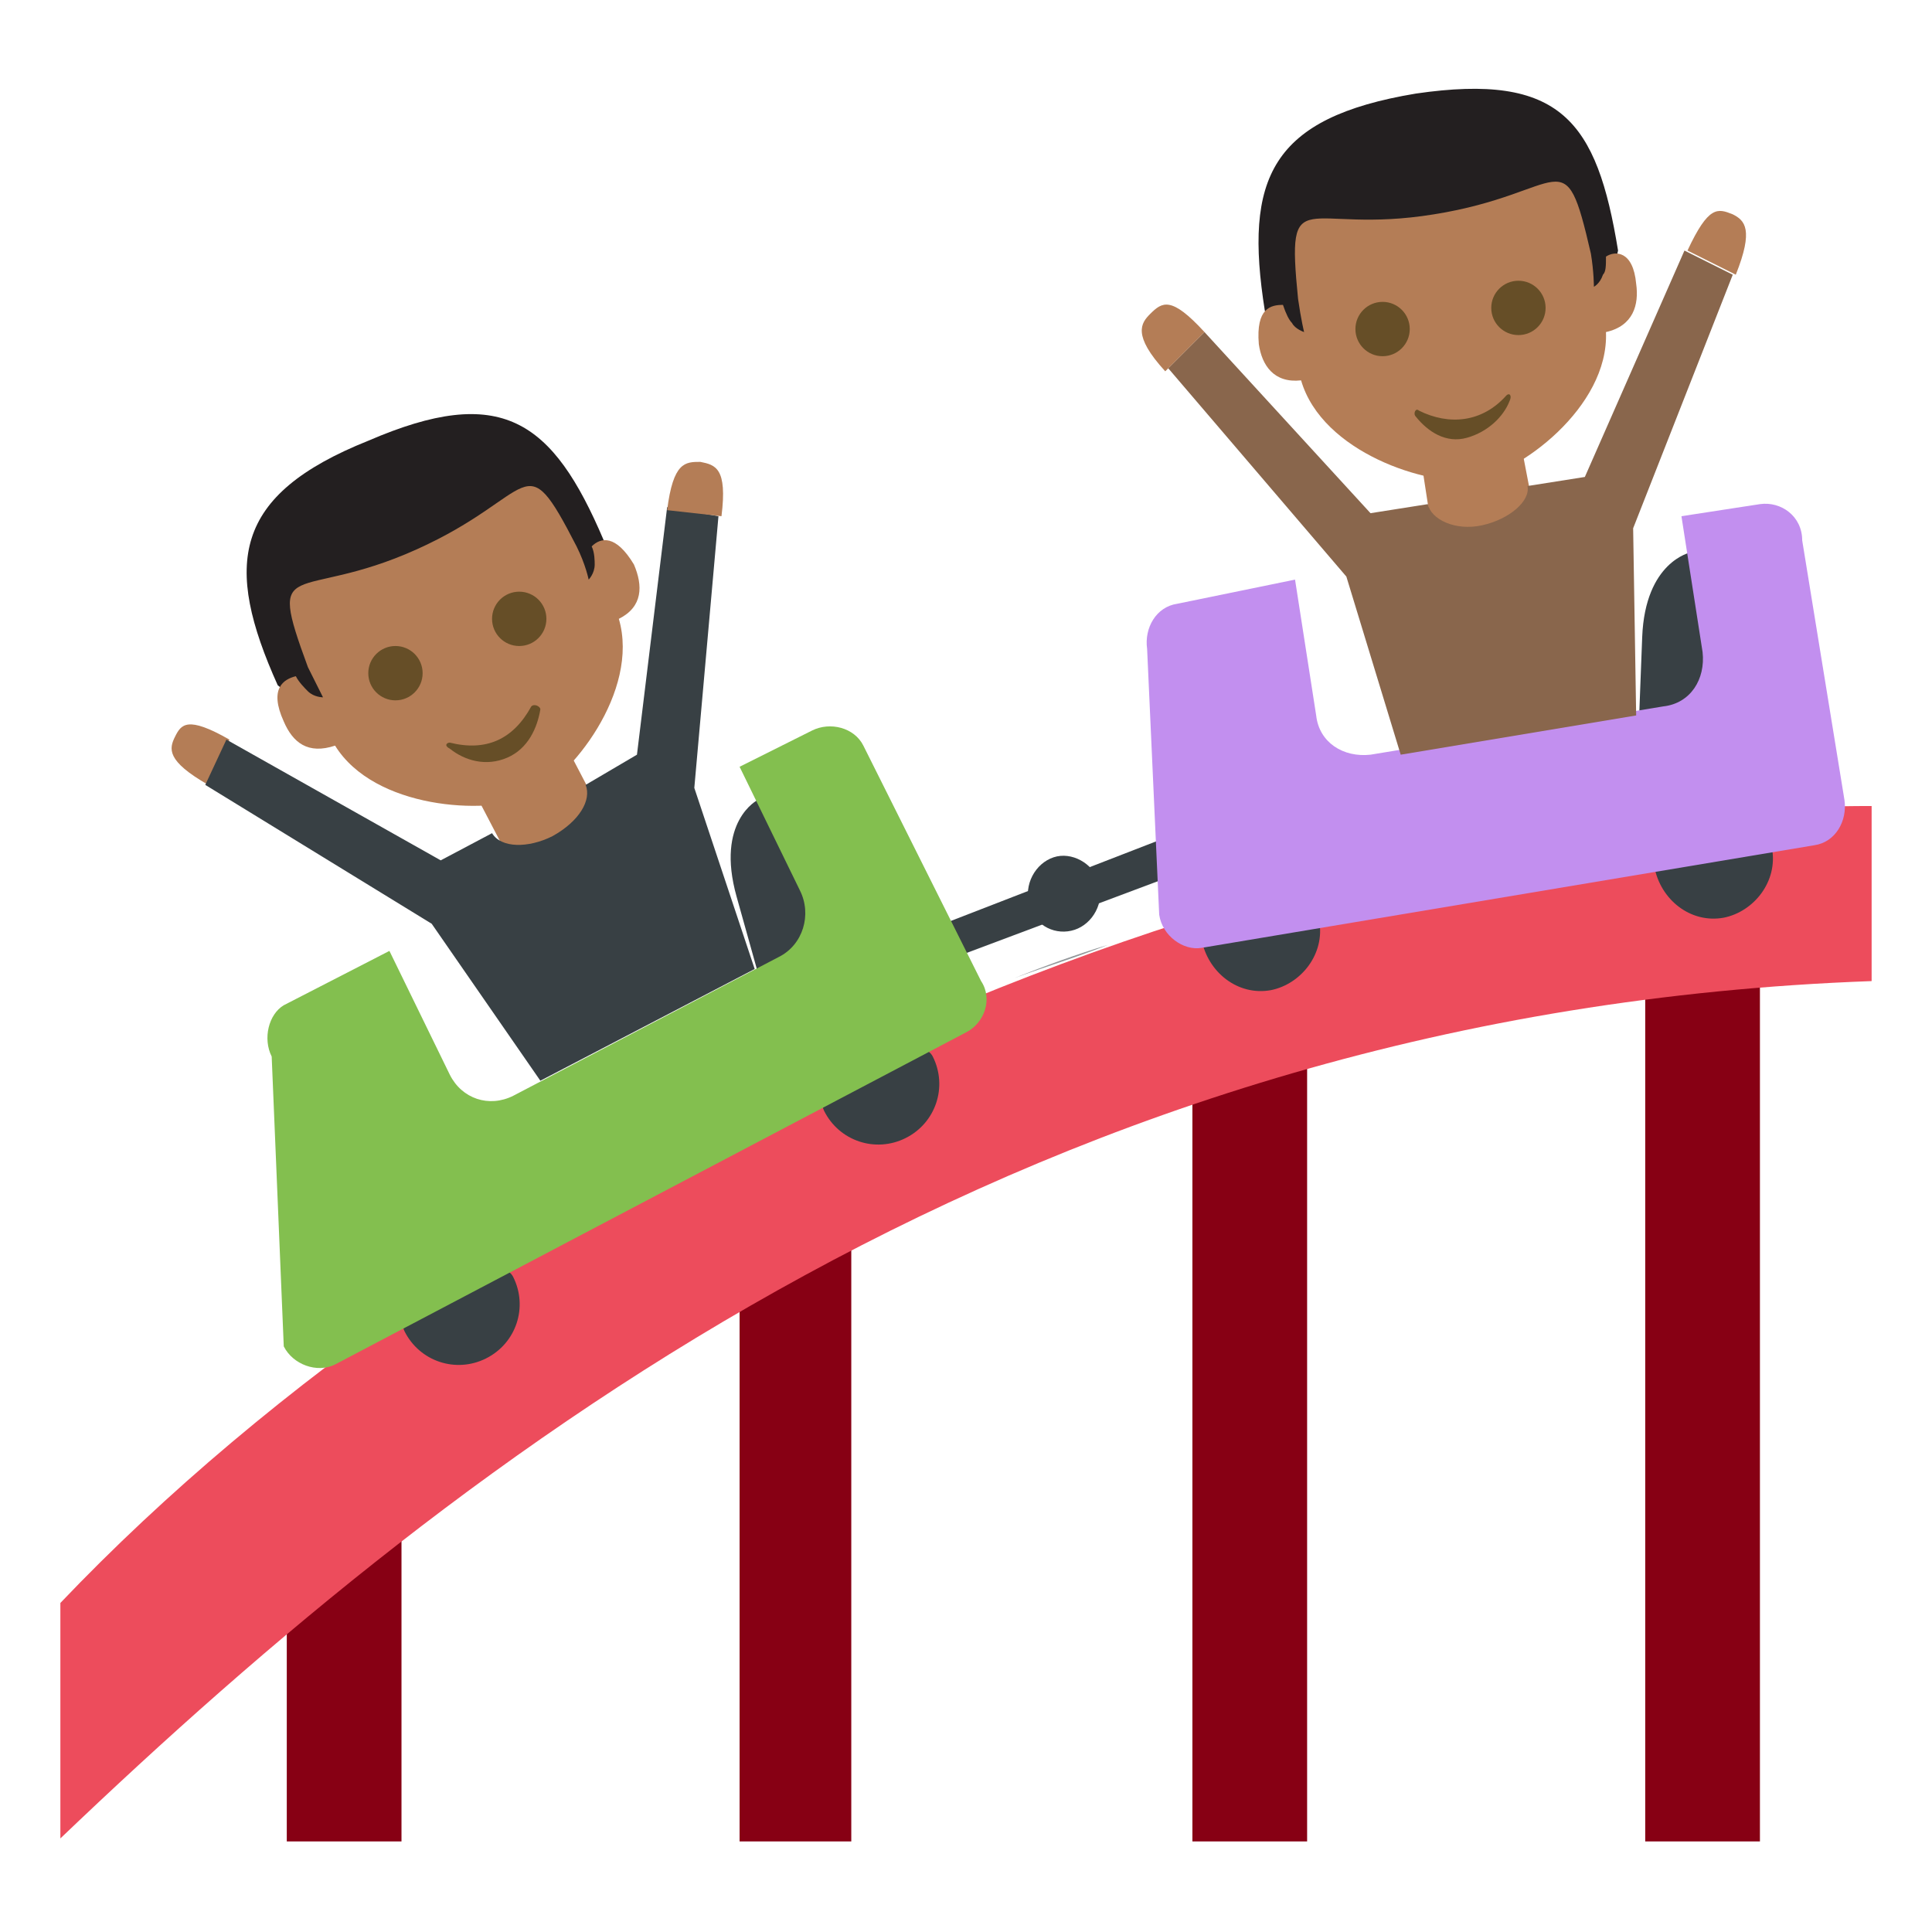
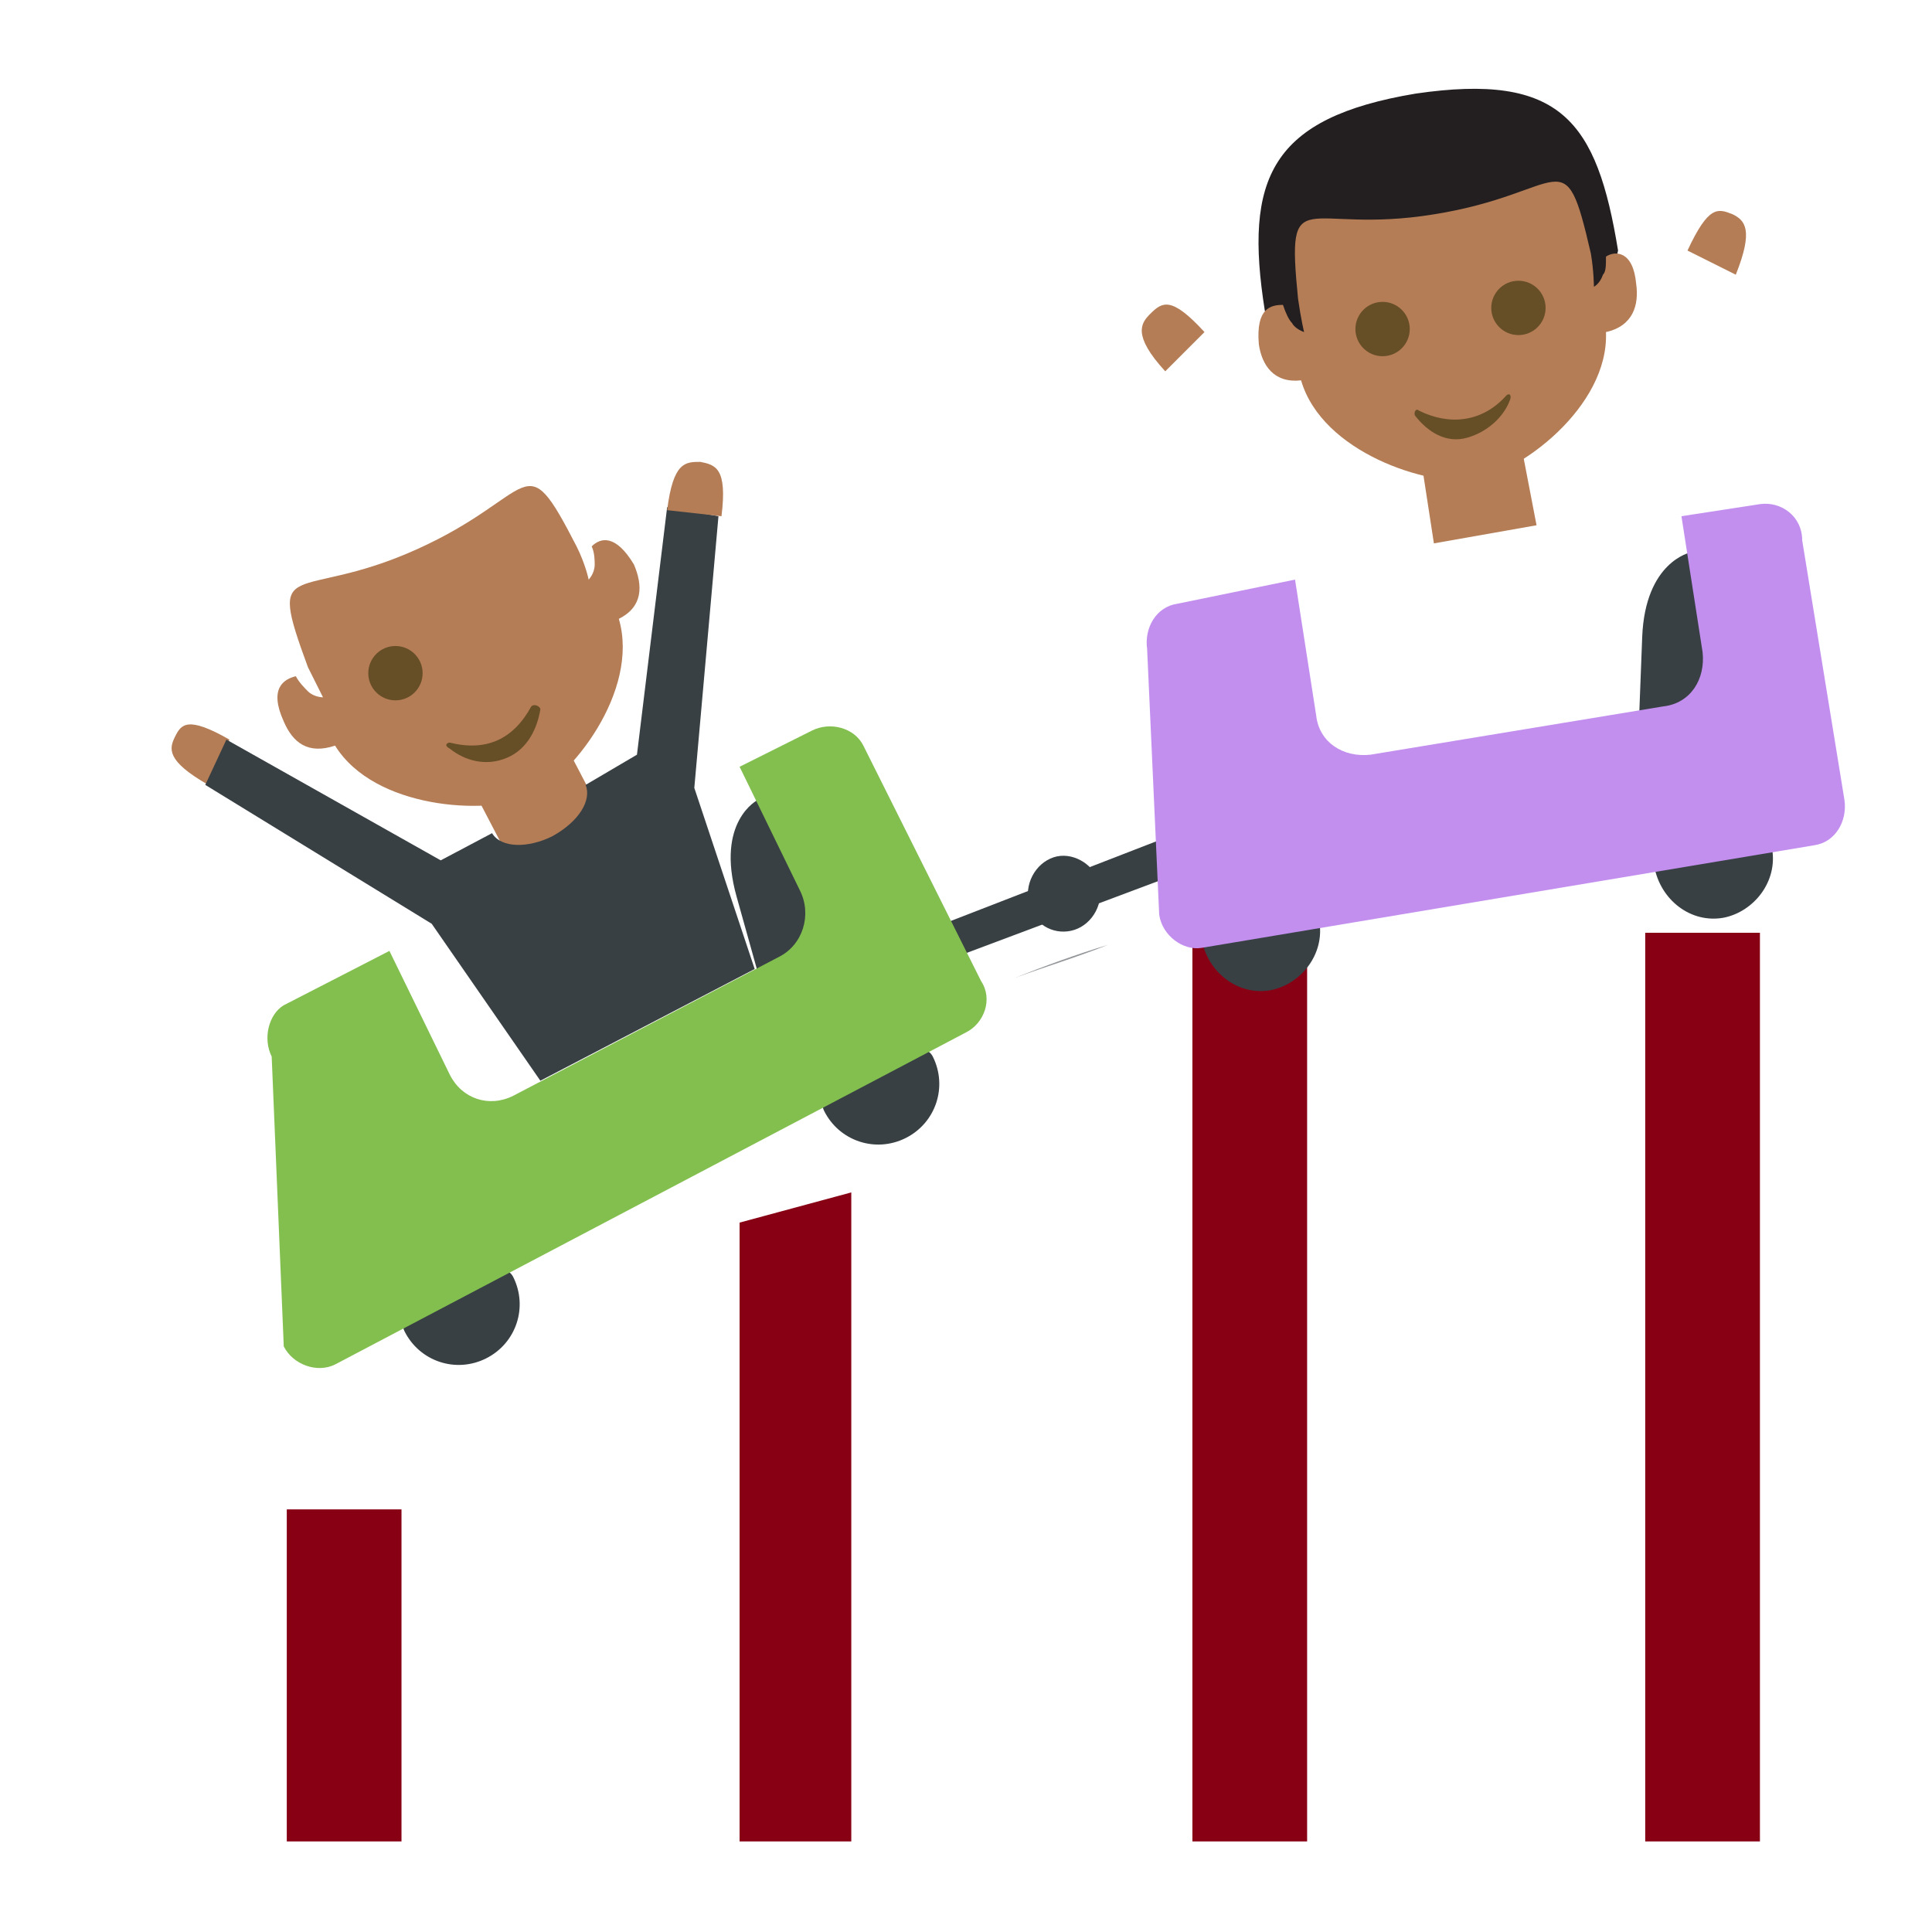
<svg xmlns="http://www.w3.org/2000/svg" viewBox="0 0 64 64">
  <path fill="#870014" d="M39.5 30.9h3.8V61h-3.8zM28.2 61h-3.7V40.5l3.7-1zM9.5 50h3.8v11H9.5zm45-19.1h3.8V61h-3.8z" />
-   <path fill="#ed4c5c" d="M2 53.1v7.8C15.5 48 34.3 33.5 62 32.5v-5.8c-21.6 0-46.1 11.8-60 26.4" />
  <path fill="#94989b" d="M36.7 31.3c-1 .4-2 .7-3.1 1.1 1-.4 2.1-.8 3.1-1.1m-18.6 9.2.9-.6s-.1 0-.1.1c-.3.1-.5.3-.8.5" />
  <path fill="#b47d56" d="m15.8 26.4 3-1.6 1.2 2.3-3 1.6zm-8.2-1.9c-1.4-.8-1.6-.5-1.8-.1-.2.4-.3.8 1.1 1.6l.7-1.5" />
  <path fill="#384044" d="m31.4 31.8-.4-1.1 8-3.1.4 1.2zM17 42.3c.5 1 .1 2.2-.9 2.7s-2.2.1-2.7-.9 3.1-2.8 3.6-1.8M30.9 35c.5 1 .1 2.2-.9 2.7s-2.2.1-2.7-.9 3.1-2.8 3.6-1.8m-5.8-8.5s-1.4.7-.7 3.2l.7 2.5 2.2-1.2-2.2-4.5" />
  <path fill="#83bf4f" d="m26.9 24.2-2.4 1.2 2 4.1c.4.8.1 1.8-.7 2.2L17 36.3c-.8.4-1.7.1-2.1-.7l-2-4.1-3.5 1.8c-.5.3-.7 1.1-.4 1.7l.4 9.6c.3.6 1.1.9 1.7.6l20.9-11c.6-.3.9-1.1.5-1.7l-3.9-7.8c-.3-.6-1.1-.8-1.7-.5" />
  <path fill="#384044" d="M36.4 29.2c-.2-.6-.9-1-1.5-.8-.6.2-1 .9-.8 1.6.2.7.9 1 1.5.8.6-.2 1-.9.8-1.6M25 32.1l-2-6 .8-9-1.7-.3-1 8.2-1.7 1c.2.5-.2 1.2-1.1 1.7-.8.4-1.7.4-2-.1l-1.7.9-7.1-4-.7 1.5 7.5 4.6 3.6 5.2 7.1-3.7" />
  <path fill="#b47d56" d="M22.1 16.9c.2-1.6.6-1.6 1.1-1.6.5.1.9.2.7 1.8l-1.8-.2m25-1.5 3.3-.6.5 2.6-3.4.6zM39.9 11c-1.1-1.2-1.4-1-1.8-.6-.3.3-.6.7.5 1.9l1.3-1.3" />
  <path fill="#384044" d="M43.7 30.5c.2 1.1-.6 2.1-1.6 2.3-1.1.2-2.1-.6-2.3-1.7-.2-1 3.7-1.7 3.9-.6m15-2.4c.2 1.1-.6 2.1-1.6 2.3-1.1.2-2.1-.6-2.3-1.7-.2-1.1 3.7-1.8 3.9-.6M56 18.3s-1.5.3-1.6 2.8l-.1 2.6 2.4-.4-.7-5" />
  <path fill="#c28fef" d="m58.3 16.7-2.6.4.7 4.5c.1.9-.4 1.7-1.3 1.8L45.4 25c-.9.1-1.7-.4-1.8-1.3l-.7-4.5-3.9.8c-.7.1-1.1.8-1 1.5l.4 8.8c.1.7.8 1.2 1.4 1.1L60.1 28c.7-.1 1.1-.8 1-1.5l-1.4-8.6c0-.8-.7-1.3-1.4-1.2" />
-   <path fill="#89664c" d="m54.1 17.5 3.3-8.4-1.6-.8-3.3 7.5-1.9.3c.1.5-.6 1.1-1.5 1.3-.9.2-1.7-.2-1.8-.7l-1.9.3-5.5-6-1.2 1.2 5.9 6.9 1.8 5.9 7.8-1.3-.1-6.2" />
-   <path fill="#b47d56" d="M55.9 8.3c.7-1.5 1-1.4 1.5-1.2.4.2.7.5.1 2l-1.6-.8" />
+   <path fill="#b47d56" d="M55.9 8.3c.7-1.5 1-1.4 1.5-1.2.4.2.7.5.1 2" />
  <path fill="#231f20" d="m41.9 10.3.8 1 10.6-1.7.3-1.3c-.7-4.3-1.9-5.9-6.7-5.2-4.8.8-5.7 2.8-5 7.2" />
  <path fill="#b47d56" d="M53.2 8.5c0 .3 0 .5-.1.6-.1.3-.3.4-.3.4s0-.5-.1-1.1c-.9-3.9-.8-2-5.2-1.3-4.3.7-4.9-1.2-4.5 2.8.1.7.2 1.1.2 1.1s-.3-.1-.4-.3c-.1-.1-.2-.3-.3-.6-.4 0-.9.1-.8 1.3.1.7.5 1.3 1.4 1.2.7 2.4 4.2 3.5 5.7 3.3 1.5-.2 4.5-2.4 4.4-4.9.9-.2 1.1-.9 1-1.6-.1-1.1-.7-1.1-1-.9" />
  <g fill="#664e27">
    <circle cx="45.8" cy="10.9" r=".9" />
    <circle cx="50.3" cy="10.2" r=".9" />
    <path d="M49.9 13.1c-.8.9-1.9 1-2.9.5-.1-.1-.2.1-.1.2.4.5 1 .9 1.7.7s1.2-.7 1.4-1.2c.1-.2 0-.3-.1-.2" />
  </g>
-   <path fill="#231f20" d="m9.2 22.7 1 .8 9.8-4.3v-1.3c-1.7-4-3.4-5.2-7.8-3.3-4.5 1.8-4.8 4.1-3 8.1" />
  <path fill="#b47d56" d="M19.6 18.1c.1.2.1.5.1.6 0 .3-.2.5-.2.5s-.1-.5-.4-1.1c-1.8-3.5-1.3-1.7-5.3.1s-5 .1-3.6 3.9l.5 1s-.3 0-.5-.2c-.1-.1-.3-.3-.4-.5-.4.1-.9.4-.4 1.5.3.7.8 1.1 1.7.8 1.3 2.1 5 2.3 6.4 1.7 1.4-.6 3.7-3.5 3-5.9.8-.4.8-1.1.5-1.8-.6-1-1.1-.9-1.4-.6" />
  <g fill="#664e27">
    <circle cx="13.1" cy="22.3" r=".9" />
-     <circle cx="17.2" cy="20.5" r=".9" />
    <path d="M17.6 23.4c-.6 1.1-1.5 1.5-2.7 1.2-.1 0-.2.1 0 .2.5.4 1.2.6 1.9.3s1-1 1.1-1.6c0-.1-.2-.2-.3-.1" />
  </g>
</svg>